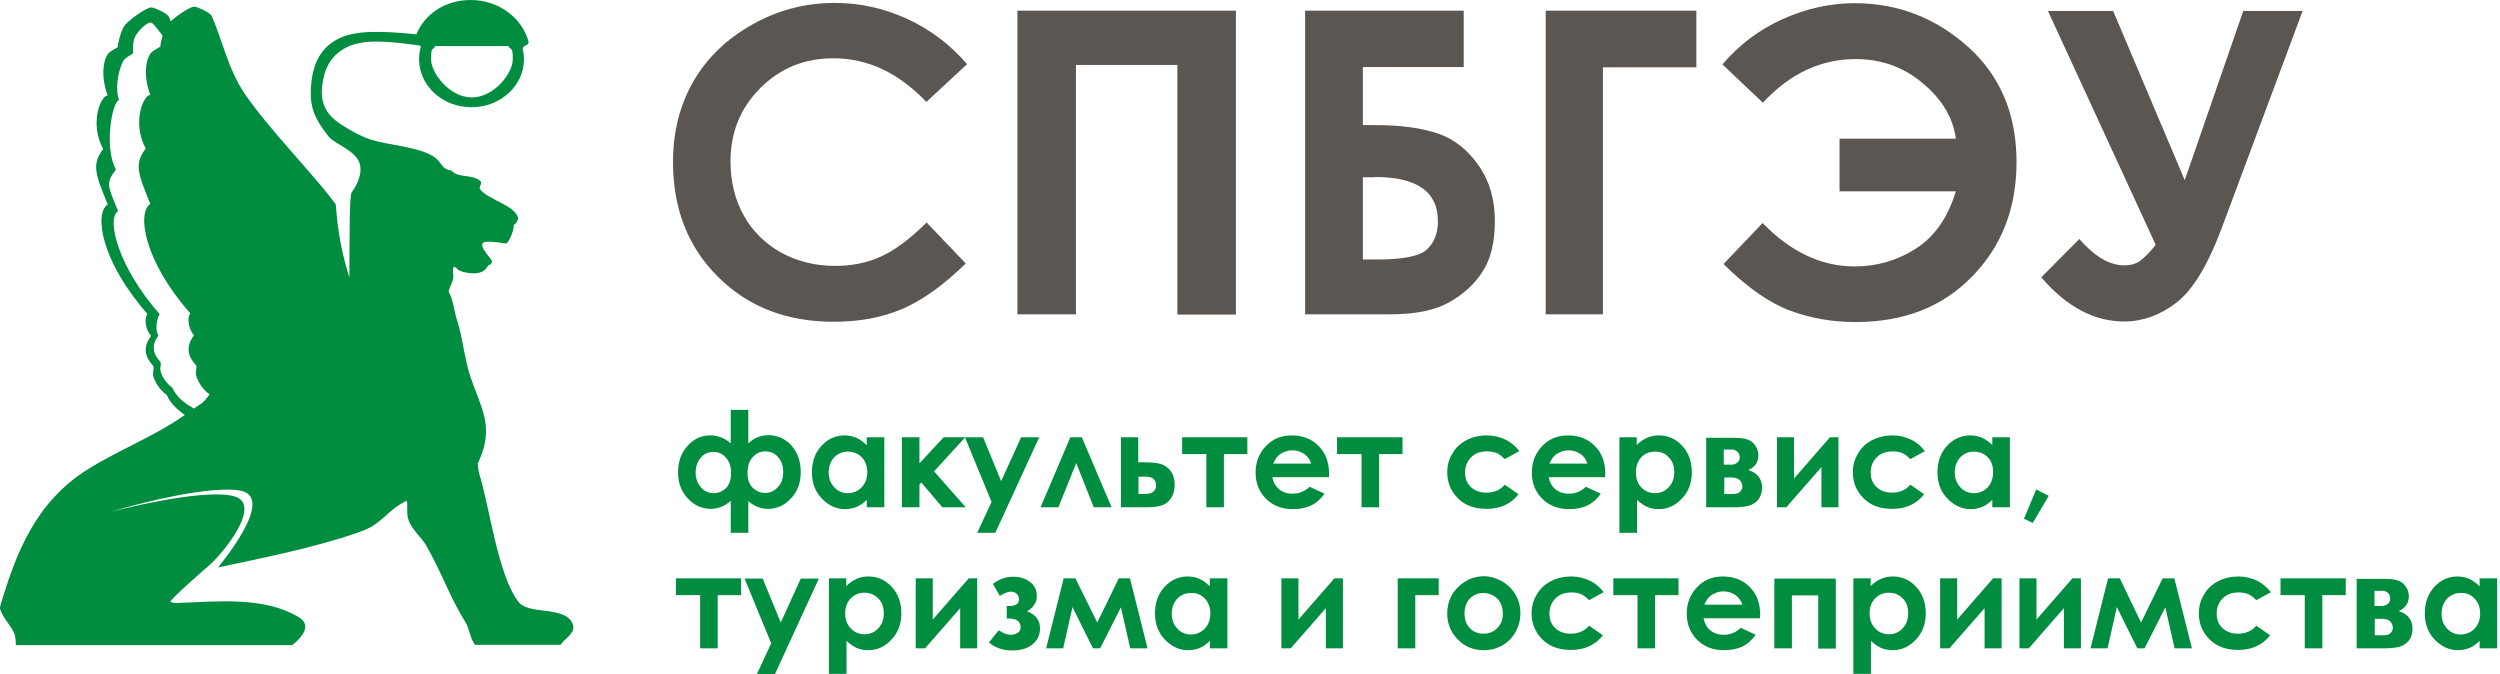
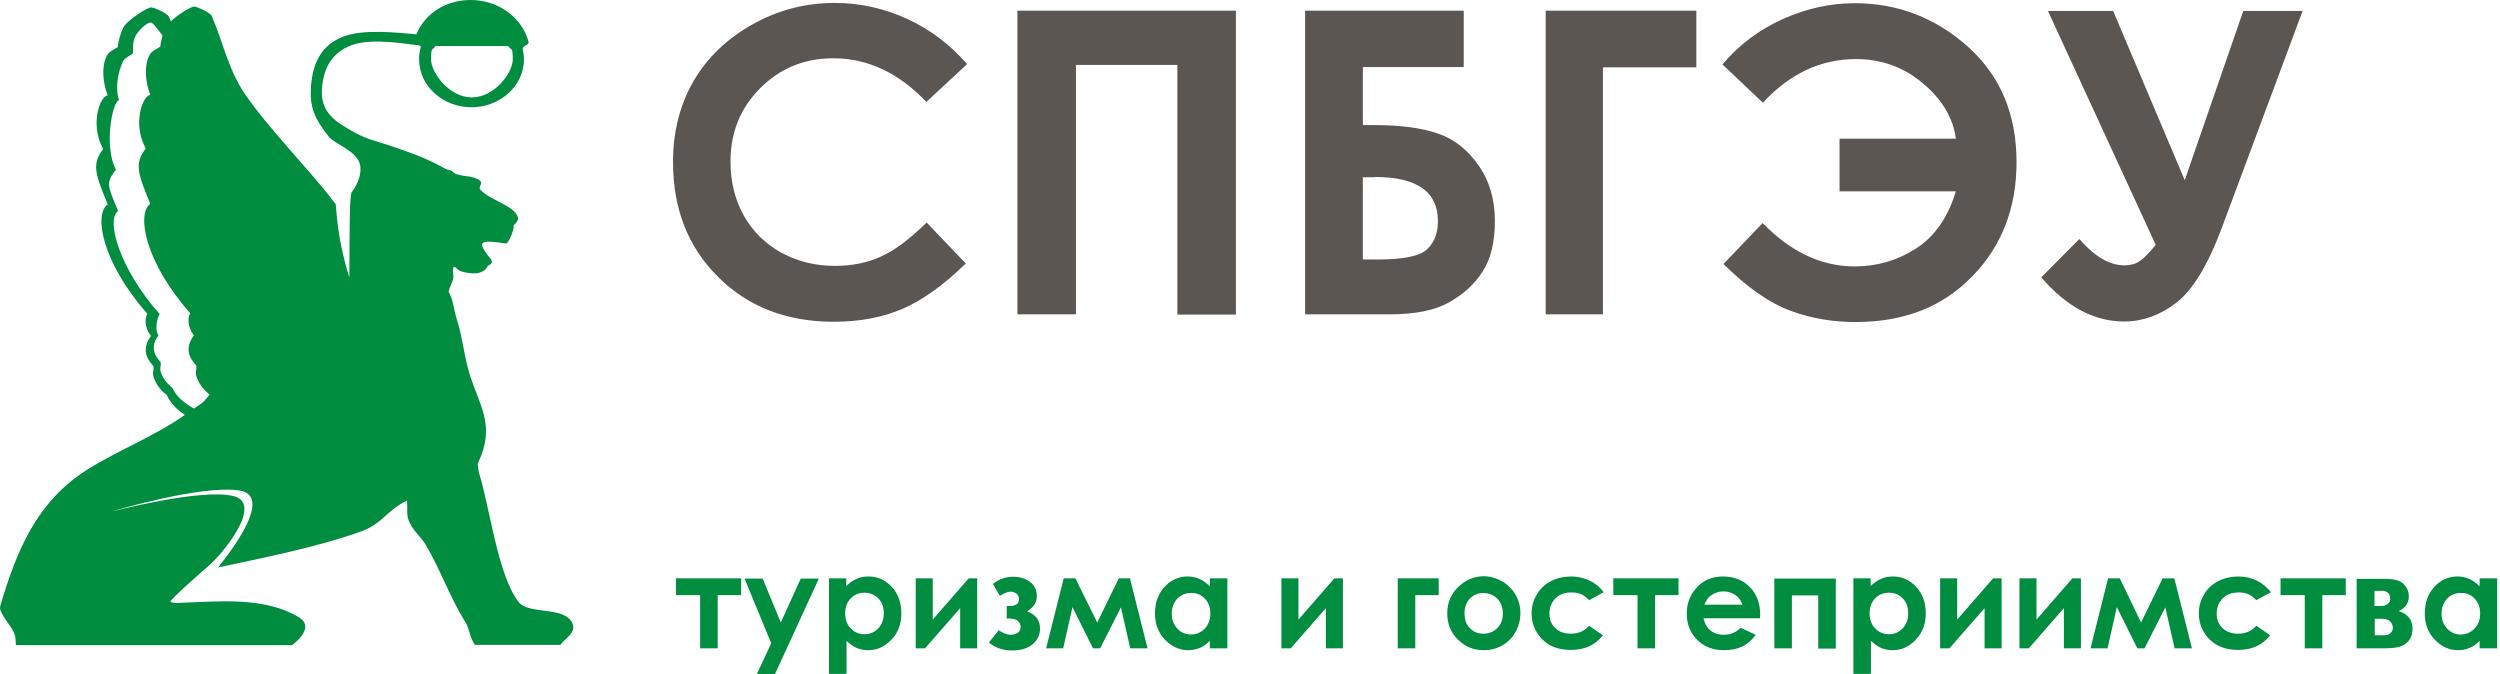
<svg xmlns="http://www.w3.org/2000/svg" width="267" height="72" viewBox="0 0 267 72" fill="none">
-   <path d="M54.282 4.917H46.493C46.209 5.458 46.038 4.889 46.038 6.339C46.038 7.788 48 10.403 50.387 10.403C52.803 10.403 54.765 7.788 54.765 6.339C54.765 4.889 54.594 5.458 54.282 4.917ZM20.712 43.632C21.991 42.808 21.792 42.836 22.389 42.126C21.65 41.614 21.138 40.761 20.968 40.164C20.826 39.709 21.025 39.596 20.968 39.056C20.712 38.715 19.404 37.549 20.712 35.815C20.342 35.389 19.859 34.28 20.314 33.456C15.396 27.885 14.601 22.768 16.05 21.773C14.771 18.618 14.288 17.51 15.567 15.861C14.117 13.217 15.226 10.233 16.05 10.119C15.539 8.84 15.368 7.049 15.937 5.941C16.192 5.429 16.562 5.344 17.13 4.974C17.13 4.747 17.216 4.292 17.358 3.837L17.273 3.667C16.931 3.297 16.391 2.445 16.136 2.416C15.738 2.331 14.828 3.212 14.487 3.809C14.146 4.406 14.203 5.344 14.203 5.713C13.691 6.054 13.293 6.197 13.094 6.651C12.611 7.646 12.27 9.551 12.725 10.688C11.986 10.801 11.076 15.747 12.383 18.107C11.275 19.585 11.474 19.755 12.611 22.541C11.303 23.422 12.696 28.624 17.045 33.541C16.647 34.28 16.59 35.417 16.931 35.815C15.766 37.35 16.931 38.373 17.159 38.686C17.216 39.169 17.045 39.283 17.159 39.681C17.301 40.221 17.784 40.96 18.41 41.415C18.808 42.325 19.632 43.035 20.712 43.632ZM1.696 68.816C1.667 68.418 1.667 68.02 1.525 67.651C1.127 66.741 0.417 66.144 0.047 65.15C-0.01 65.036 -0.01 64.894 0.019 64.752C1.753 58.868 3.884 53.581 9.342 50.141C12.753 48.01 16.42 46.645 19.745 44.314C18.864 43.717 18.182 43.035 17.813 42.182C17.073 41.671 16.562 40.818 16.391 40.221C16.249 39.766 16.448 39.653 16.391 39.112C16.136 38.771 14.828 37.606 16.136 35.872C15.738 35.446 15.283 34.366 15.738 33.513C10.82 27.942 10.024 22.825 11.502 21.83C10.223 18.675 9.74 17.567 11.019 15.918C9.569 13.274 10.678 10.29 11.502 10.176C10.991 8.897 10.82 7.106 11.389 5.998C11.644 5.486 12.014 5.401 12.582 5.031C12.582 4.633 12.838 3.553 13.208 2.871C13.606 2.189 15.766 0.711 16.192 0.796C16.505 0.824 17.642 1.308 18.012 1.734C18.097 1.904 18.182 2.103 18.239 2.274C19.006 1.563 20.428 0.654 20.769 0.711C21.081 0.739 22.218 1.222 22.588 1.649C23.725 4.207 24.35 7.39 26.169 10.062C28.841 13.928 33.19 18.277 35.606 21.489C35.663 21.574 35.749 21.66 35.806 21.745C35.976 21.66 35.777 24.701 37.312 29.647C37.34 24.786 37.312 20.835 37.568 20.523C38.222 19.67 38.705 18.419 38.421 17.481C37.994 16.06 35.749 15.378 35.123 14.61C33.532 12.649 33.133 11.341 33.19 9.721C33.276 7.163 34.043 5.202 36.118 4.15C37.88 3.24 40.581 3.269 44.475 3.667C45.356 1.478 47.573 0 50.274 0C53.258 0 55.76 1.904 56.442 4.434C56.556 4.861 55.873 4.804 55.816 5.202C55.902 5.571 55.959 5.941 55.959 6.339C55.959 9.153 53.429 11.455 50.359 11.455C47.261 11.455 44.759 9.153 44.759 6.339C44.759 5.884 44.816 5.458 44.93 5.06C44.958 4.861 44.845 4.889 44.674 4.832C42.23 4.52 39.984 4.235 38.222 4.633C36.374 5.06 35.066 6.253 34.612 8.073C33.929 10.801 34.725 12.194 36.488 13.331C37.34 13.871 38.421 14.525 39.643 14.923C41.576 15.52 44.418 15.634 46.152 16.628C47.289 17.254 47.005 18.05 48.227 18.22C48.909 19.073 50.501 18.533 51.354 19.386C51.524 19.556 51.098 20.011 51.269 20.21C52.178 21.347 54.85 21.887 55.305 23.166C55.39 23.451 55.248 23.706 54.85 24.076C54.964 24.417 54.395 25.81 54.083 26.009C51.212 25.582 50.984 25.781 52.15 27.345C52.349 27.544 52.462 27.714 52.519 27.856C52.605 28.084 52.377 28.283 52.121 28.368C51.78 29.05 51.155 29.221 50.473 29.192C49.961 29.164 49.108 29.05 48.824 28.709C48.142 27.97 48.455 29.448 48.426 29.619C48.369 30.13 47.971 30.699 47.914 31.154C48.426 32.063 48.483 33.172 48.796 34.138C49.449 36.156 49.592 38.288 50.245 40.249C51.354 43.547 52.86 45.565 51.098 49.345C51.07 49.402 51.041 49.459 51.013 49.488C51.07 49.857 51.07 50.255 51.183 50.596C52.292 54.121 53.173 61.483 55.39 64.297C56.47 65.69 60.308 64.695 61.132 66.571C61.587 67.594 60.364 68.134 59.853 68.873H50.728C50.16 68.106 50.16 67.139 49.677 66.4C48.028 63.757 47.062 60.886 45.47 58.186C44.958 57.304 43.963 56.594 43.594 55.428C43.395 54.803 43.566 54.092 43.452 53.467C41.291 54.519 40.865 55.912 38.62 56.736C33.986 58.413 28.102 59.578 23.299 60.602C23.242 60.602 29.694 53.069 25.601 52.387C21.508 51.733 11.815 54.661 11.787 54.661C11.758 54.689 21.479 52.103 24.947 52.984C28.216 53.808 23.668 59.294 22.247 60.459C21.934 60.715 18.012 64.155 18.21 64.269C18.495 64.439 18.893 64.411 19.234 64.382C23.299 64.24 28.244 63.7 31.911 65.917C33.418 66.827 32.139 68.163 31.201 68.902H1.696V68.816Z" fill="#008D3F" />
+   <path d="M54.282 4.917H46.493C46.209 5.458 46.038 4.889 46.038 6.339C46.038 7.788 48 10.403 50.387 10.403C52.803 10.403 54.765 7.788 54.765 6.339C54.765 4.889 54.594 5.458 54.282 4.917ZM20.712 43.632C21.991 42.808 21.792 42.836 22.389 42.126C21.65 41.614 21.138 40.761 20.968 40.164C20.826 39.709 21.025 39.596 20.968 39.056C20.712 38.715 19.404 37.549 20.712 35.815C20.342 35.389 19.859 34.28 20.314 33.456C15.396 27.885 14.601 22.768 16.05 21.773C14.771 18.618 14.288 17.51 15.567 15.861C14.117 13.217 15.226 10.233 16.05 10.119C15.539 8.84 15.368 7.049 15.937 5.941C16.192 5.429 16.562 5.344 17.13 4.974C17.13 4.747 17.216 4.292 17.358 3.837L17.273 3.667C16.931 3.297 16.391 2.445 16.136 2.416C15.738 2.331 14.828 3.212 14.487 3.809C14.146 4.406 14.203 5.344 14.203 5.713C13.691 6.054 13.293 6.197 13.094 6.651C12.611 7.646 12.27 9.551 12.725 10.688C11.986 10.801 11.076 15.747 12.383 18.107C11.275 19.585 11.474 19.755 12.611 22.541C11.303 23.422 12.696 28.624 17.045 33.541C16.647 34.28 16.59 35.417 16.931 35.815C15.766 37.35 16.931 38.373 17.159 38.686C17.216 39.169 17.045 39.283 17.159 39.681C17.301 40.221 17.784 40.96 18.41 41.415C18.808 42.325 19.632 43.035 20.712 43.632ZM1.696 68.816C1.667 68.418 1.667 68.02 1.525 67.651C1.127 66.741 0.417 66.144 0.047 65.15C-0.01 65.036 -0.01 64.894 0.019 64.752C1.753 58.868 3.884 53.581 9.342 50.141C12.753 48.01 16.42 46.645 19.745 44.314C18.864 43.717 18.182 43.035 17.813 42.182C17.073 41.671 16.562 40.818 16.391 40.221C16.249 39.766 16.448 39.653 16.391 39.112C16.136 38.771 14.828 37.606 16.136 35.872C15.738 35.446 15.283 34.366 15.738 33.513C10.82 27.942 10.024 22.825 11.502 21.83C10.223 18.675 9.74 17.567 11.019 15.918C9.569 13.274 10.678 10.29 11.502 10.176C10.991 8.897 10.82 7.106 11.389 5.998C11.644 5.486 12.014 5.401 12.582 5.031C12.582 4.633 12.838 3.553 13.208 2.871C13.606 2.189 15.766 0.711 16.192 0.796C16.505 0.824 17.642 1.308 18.012 1.734C18.097 1.904 18.182 2.103 18.239 2.274C19.006 1.563 20.428 0.654 20.769 0.711C21.081 0.739 22.218 1.222 22.588 1.649C23.725 4.207 24.35 7.39 26.169 10.062C28.841 13.928 33.19 18.277 35.606 21.489C35.663 21.574 35.749 21.66 35.806 21.745C35.976 21.66 35.777 24.701 37.312 29.647C37.34 24.786 37.312 20.835 37.568 20.523C38.222 19.67 38.705 18.419 38.421 17.481C37.994 16.06 35.749 15.378 35.123 14.61C33.532 12.649 33.133 11.341 33.19 9.721C33.276 7.163 34.043 5.202 36.118 4.15C37.88 3.24 40.581 3.269 44.475 3.667C45.356 1.478 47.573 0 50.274 0C53.258 0 55.76 1.904 56.442 4.434C56.556 4.861 55.873 4.804 55.816 5.202C55.902 5.571 55.959 5.941 55.959 6.339C55.959 9.153 53.429 11.455 50.359 11.455C47.261 11.455 44.759 9.153 44.759 6.339C44.759 5.884 44.816 5.458 44.93 5.06C44.958 4.861 44.845 4.889 44.674 4.832C42.23 4.52 39.984 4.235 38.222 4.633C36.374 5.06 35.066 6.253 34.612 8.073C33.929 10.801 34.725 12.194 36.488 13.331C37.34 13.871 38.421 14.525 39.643 14.923C47.289 17.254 47.005 18.05 48.227 18.22C48.909 19.073 50.501 18.533 51.354 19.386C51.524 19.556 51.098 20.011 51.269 20.21C52.178 21.347 54.85 21.887 55.305 23.166C55.39 23.451 55.248 23.706 54.85 24.076C54.964 24.417 54.395 25.81 54.083 26.009C51.212 25.582 50.984 25.781 52.15 27.345C52.349 27.544 52.462 27.714 52.519 27.856C52.605 28.084 52.377 28.283 52.121 28.368C51.78 29.05 51.155 29.221 50.473 29.192C49.961 29.164 49.108 29.05 48.824 28.709C48.142 27.97 48.455 29.448 48.426 29.619C48.369 30.13 47.971 30.699 47.914 31.154C48.426 32.063 48.483 33.172 48.796 34.138C49.449 36.156 49.592 38.288 50.245 40.249C51.354 43.547 52.86 45.565 51.098 49.345C51.07 49.402 51.041 49.459 51.013 49.488C51.07 49.857 51.07 50.255 51.183 50.596C52.292 54.121 53.173 61.483 55.39 64.297C56.47 65.69 60.308 64.695 61.132 66.571C61.587 67.594 60.364 68.134 59.853 68.873H50.728C50.16 68.106 50.16 67.139 49.677 66.4C48.028 63.757 47.062 60.886 45.47 58.186C44.958 57.304 43.963 56.594 43.594 55.428C43.395 54.803 43.566 54.092 43.452 53.467C41.291 54.519 40.865 55.912 38.62 56.736C33.986 58.413 28.102 59.578 23.299 60.602C23.242 60.602 29.694 53.069 25.601 52.387C21.508 51.733 11.815 54.661 11.787 54.661C11.758 54.689 21.479 52.103 24.947 52.984C28.216 53.808 23.668 59.294 22.247 60.459C21.934 60.715 18.012 64.155 18.21 64.269C18.495 64.439 18.893 64.411 19.234 64.382C23.299 64.24 28.244 63.7 31.911 65.917C33.418 66.827 32.139 68.163 31.201 68.902H1.696V68.816Z" fill="#008D3F" />
  <path d="M228.611 27.828C228.156 28.169 227.56 28.339 226.877 28.339C225.314 28.339 223.694 27.401 222.074 25.525L218.009 29.619C220.709 32.774 223.665 34.337 226.877 34.337C228.839 34.337 230.715 33.655 232.449 32.319C234.183 30.983 235.803 28.311 237.281 24.36L245.922 1.165H239.583L233.33 19.243L225.683 1.165H218.719L230.231 26.151C229.606 26.918 229.066 27.487 228.611 27.828ZM198.083 28.453C200.442 28.453 202.631 27.828 204.621 26.549C206.61 25.27 208.032 23.251 208.884 20.437H196.463V14.809H208.884C208.6 12.592 207.406 10.602 205.36 8.897C203.313 7.163 200.926 6.31 198.197 6.31C194.445 6.31 191.147 7.873 188.276 10.972L183.956 6.879C185.718 4.804 187.85 3.183 190.38 2.046C192.91 0.909 195.468 0.341 198.083 0.341C202.688 0.341 206.724 1.904 210.192 5.003C213.66 8.129 215.365 12.223 215.365 17.311C215.365 22.2 213.802 26.264 210.647 29.505C207.492 32.774 203.342 34.394 198.168 34.394C195.724 34.394 193.393 33.996 191.176 33.172C188.959 32.347 186.599 30.699 184.07 28.197L188.248 23.82C191.261 26.918 194.53 28.453 198.083 28.453ZM165.053 33.569H171.193V7.191H181.17V1.137H165.082V33.569H165.053ZM146.833 18.902C151.324 18.902 153.57 20.466 153.57 23.621C153.57 24.872 153.2 25.866 152.433 26.605C151.694 27.345 149.903 27.714 147.089 27.714H145.554V18.931H146.833V18.902ZM148.453 33.569C151.154 33.569 153.257 33.143 154.764 32.29C156.27 31.438 157.492 30.358 158.345 28.993C159.226 27.657 159.653 25.838 159.653 23.592C159.653 21.318 159.084 19.329 157.919 17.68C156.753 16.003 155.332 14.866 153.598 14.269C151.864 13.672 149.619 13.36 146.89 13.36H145.554V7.163H156.327V1.137H139.386V33.569H148.453ZM108.659 33.569H114.912V6.935H125.742V33.598H131.995V1.137H108.659V33.569ZM96.891 2.018C94.418 0.881 91.831 0.312 89.159 0.312C86.004 0.312 83.076 1.08 80.347 2.615C77.619 4.15 75.515 6.168 74.066 8.669C72.616 11.171 71.877 14.07 71.877 17.282C71.877 22.285 73.469 26.378 76.681 29.562C79.893 32.774 84.014 34.365 89.046 34.365C91.774 34.365 94.219 33.911 96.351 33.001C98.483 32.091 100.757 30.471 103.144 28.14L98.966 23.763C97.175 25.525 95.555 26.748 94.077 27.401C92.599 28.084 90.95 28.396 89.159 28.396C87.056 28.396 85.151 27.913 83.417 26.975C81.712 26.009 80.376 24.701 79.438 23.024C78.5 21.347 78.017 19.414 78.017 17.254C78.017 14.155 79.068 11.54 81.2 9.408C83.332 7.277 85.919 6.225 89.017 6.225C92.684 6.225 95.981 7.788 98.937 10.886L103.286 6.85C101.496 4.775 99.364 3.155 96.891 2.018Z" fill="#5C5652" />
  <path d="M264.283 63.927C264.681 64.325 264.88 64.865 264.88 65.519C264.88 66.172 264.681 66.712 264.283 67.139C263.885 67.537 263.402 67.764 262.805 67.764C262.237 67.764 261.754 67.565 261.356 67.139C260.958 66.712 260.759 66.201 260.759 65.547C260.759 64.893 260.958 64.382 261.327 63.955C261.725 63.557 262.208 63.33 262.777 63.33C263.402 63.301 263.885 63.5 264.283 63.927ZM264.795 62.591C264.454 62.25 264.084 61.994 263.715 61.823C263.317 61.653 262.891 61.568 262.464 61.568C261.498 61.568 260.673 61.937 259.991 62.676C259.309 63.415 258.968 64.353 258.968 65.519C258.968 66.627 259.309 67.565 260.02 68.304C260.73 69.043 261.555 69.441 262.521 69.441C262.947 69.441 263.345 69.356 263.715 69.214C264.084 69.072 264.454 68.816 264.823 68.446V69.242H266.699V61.767H264.823V62.591H264.795ZM253.596 66.087H254.391C254.818 66.087 255.131 66.201 255.301 66.4C255.472 66.599 255.557 66.826 255.557 67.082C255.557 67.252 255.472 67.423 255.33 67.594C255.187 67.764 254.932 67.849 254.562 67.849H253.624V66.087H253.596ZM253.596 63.102H254.221H254.477C254.704 63.102 254.875 63.188 255.045 63.33C255.216 63.472 255.273 63.699 255.273 63.984C255.273 64.183 255.187 64.353 255.017 64.495C254.846 64.637 254.619 64.723 254.306 64.723H253.596V63.102ZM254.59 69.242C255.301 69.242 255.87 69.185 256.268 69.072C256.665 68.958 257.007 68.731 257.262 68.418C257.518 68.105 257.66 67.65 257.66 67.167C257.66 66.229 257.177 65.575 256.182 65.263C256.893 64.95 257.262 64.41 257.262 63.699C257.262 63.216 257.092 62.761 256.722 62.392C256.381 61.994 255.699 61.823 254.704 61.823H251.691V69.242H254.59ZM243.533 63.557H246.148V69.242H248.024V63.557H250.526V61.767H243.562V63.557H243.533ZM241.06 62.022C240.463 61.738 239.81 61.568 239.071 61.568C238.275 61.568 237.536 61.738 236.882 62.079C236.228 62.42 235.716 62.904 235.375 63.529C235.006 64.126 234.835 64.808 234.835 65.519C234.835 66.57 235.205 67.48 235.944 68.247C236.683 69.015 237.706 69.413 239.042 69.413C240.492 69.413 241.629 68.901 242.453 67.849L240.975 66.826C240.492 67.395 239.838 67.679 239.014 67.679C238.331 67.679 237.791 67.48 237.365 67.082C236.939 66.684 236.74 66.172 236.74 65.519C236.74 64.865 236.967 64.325 237.393 63.898C237.82 63.472 238.388 63.273 239.099 63.273C239.497 63.273 239.81 63.33 240.094 63.444C240.378 63.557 240.662 63.785 240.975 64.097L242.538 63.245C242.112 62.733 241.629 62.306 241.06 62.022ZM226.393 61.767H225.142L223.266 69.242H225.086L226.08 64.836L228.269 69.242H229.037L231.254 64.865L232.249 69.242H234.096L232.22 61.767H230.969L228.667 66.485L226.393 61.767ZM220.424 64.95V69.242H222.243V61.767H221.333L217.496 66.172V61.767H215.677V69.242H216.672L220.424 64.95ZM211.953 64.95V69.242H213.772V61.767H212.863L209.026 66.172V61.767H207.206V69.242H208.201L211.953 64.95ZM203.227 63.927C203.625 64.325 203.795 64.865 203.795 65.519C203.795 66.172 203.596 66.684 203.198 67.11C202.8 67.537 202.317 67.736 201.749 67.736C201.152 67.736 200.669 67.537 200.271 67.11C199.873 66.712 199.674 66.172 199.674 65.49C199.674 64.836 199.873 64.325 200.271 63.898C200.669 63.5 201.152 63.301 201.749 63.301C202.374 63.301 202.857 63.529 203.227 63.927ZM197.94 61.767V71.971H199.816V68.446C200.185 68.787 200.555 69.043 200.924 69.214C201.294 69.356 201.692 69.441 202.118 69.441C203.085 69.441 203.909 69.072 204.62 68.304C205.33 67.565 205.671 66.627 205.671 65.519C205.671 64.353 205.33 63.415 204.648 62.676C203.966 61.937 203.142 61.568 202.147 61.568C201.692 61.568 201.266 61.653 200.896 61.823C200.498 61.994 200.129 62.25 199.787 62.591V61.767H197.94ZM191.374 63.586H194.188V69.271H196.064V61.795H189.498V69.242H191.374V63.586ZM182.022 64.581C182.221 64.126 182.448 63.785 182.704 63.614C183.102 63.33 183.557 63.159 184.069 63.159C184.552 63.159 184.978 63.301 185.348 63.557C185.717 63.813 185.945 64.154 186.087 64.581H182.022ZM187.991 65.689C187.991 64.438 187.622 63.444 186.883 62.705C186.144 61.937 185.177 61.568 184.012 61.568C182.903 61.568 181.965 61.937 181.255 62.705C180.515 63.472 180.146 64.41 180.146 65.547C180.146 66.656 180.515 67.594 181.255 68.333C181.994 69.072 182.96 69.441 184.125 69.441C184.893 69.441 185.547 69.299 186.087 69.043C186.627 68.787 187.11 68.361 187.508 67.793L185.916 67.053C185.405 67.537 184.808 67.793 184.097 67.793C183.5 67.793 183.017 67.622 182.647 67.309C182.278 66.997 182.05 66.57 181.937 66.03H187.963L187.991 65.689ZM172.272 63.557H174.887V69.242H176.763V63.557H179.265V61.767H172.301V63.557H172.272ZM169.799 62.022C169.202 61.738 168.549 61.568 167.81 61.568C167.014 61.568 166.275 61.738 165.621 62.079C164.967 62.42 164.455 62.904 164.114 63.529C163.745 64.126 163.574 64.808 163.574 65.519C163.574 66.57 163.944 67.48 164.683 68.247C165.422 69.015 166.445 69.413 167.781 69.413C169.231 69.413 170.368 68.901 171.192 67.849L169.714 66.826C169.231 67.395 168.577 67.679 167.753 67.679C167.071 67.679 166.53 67.48 166.104 67.082C165.678 66.684 165.479 66.172 165.479 65.519C165.479 64.865 165.706 64.325 166.133 63.898C166.559 63.472 167.127 63.273 167.838 63.273C168.236 63.273 168.549 63.33 168.833 63.444C169.117 63.557 169.401 63.785 169.714 64.097L171.277 63.245C170.879 62.733 170.396 62.306 169.799 62.022ZM159.936 63.955C160.305 64.353 160.504 64.865 160.504 65.519C160.504 66.172 160.305 66.684 159.907 67.082C159.51 67.48 159.026 67.679 158.429 67.679C157.832 67.679 157.349 67.48 156.98 67.082C156.582 66.684 156.411 66.144 156.411 65.49C156.411 64.865 156.61 64.325 156.98 63.927C157.378 63.529 157.861 63.33 158.429 63.33C159.055 63.358 159.538 63.557 159.936 63.955ZM155.843 62.591C154.99 63.358 154.564 64.353 154.564 65.519C154.564 66.599 154.933 67.537 155.701 68.304C156.468 69.072 157.378 69.441 158.458 69.441C159.197 69.441 159.851 69.271 160.448 68.93C161.044 68.588 161.528 68.105 161.869 67.48C162.21 66.855 162.38 66.201 162.38 65.49C162.38 64.779 162.21 64.126 161.869 63.529C161.528 62.932 161.044 62.449 160.419 62.079C159.794 61.738 159.14 61.539 158.429 61.539C157.435 61.568 156.582 61.909 155.843 62.591ZM149.277 69.242H151.153V63.557H153.654V61.767H149.277V69.242ZM141.602 64.95V69.242H143.421V61.767H142.512L138.674 66.172V61.767H136.855V69.242H137.85L141.602 64.95ZM128.669 63.927C129.067 64.325 129.266 64.865 129.266 65.519C129.266 66.172 129.067 66.712 128.669 67.139C128.271 67.537 127.787 67.764 127.191 67.764C126.622 67.764 126.139 67.565 125.741 67.139C125.343 66.712 125.144 66.201 125.144 65.547C125.144 64.893 125.343 64.382 125.712 63.955C126.11 63.557 126.594 63.33 127.162 63.33C127.787 63.301 128.271 63.5 128.669 63.927ZM129.18 62.591C128.839 62.25 128.47 61.994 128.1 61.823C127.702 61.653 127.276 61.568 126.849 61.568C125.883 61.568 125.059 61.937 124.376 62.676C123.694 63.415 123.353 64.353 123.353 65.519C123.353 66.627 123.694 67.565 124.405 68.304C125.116 69.043 125.94 69.441 126.906 69.441C127.333 69.441 127.731 69.356 128.1 69.214C128.47 69.072 128.839 68.816 129.209 68.446V69.242H131.085V61.767H129.209V62.591H129.18ZM114.854 61.767H113.603L111.727 69.242H113.547L114.542 64.836L116.73 69.242H117.498L119.715 64.865L120.71 69.242H122.557L120.681 61.767H119.487L117.185 66.485L114.854 61.767ZM108.004 66.087C108.316 66.087 108.544 66.172 108.743 66.343C108.913 66.513 108.999 66.712 108.999 66.968C108.999 67.224 108.913 67.423 108.714 67.565C108.515 67.707 108.26 67.793 107.947 67.793C107.549 67.793 107.123 67.622 106.668 67.309L105.616 68.617C106.27 69.185 107.123 69.47 108.118 69.47C109.027 69.47 109.766 69.242 110.278 68.816C110.789 68.389 111.074 67.821 111.074 67.139C111.074 66.229 110.619 65.632 109.681 65.291C110.363 64.893 110.733 64.353 110.733 63.699C110.733 63.046 110.505 62.534 110.022 62.164C109.539 61.795 108.942 61.596 108.203 61.596C107.407 61.596 106.696 61.852 106.043 62.363L106.782 63.642C107.236 63.358 107.634 63.188 107.947 63.188C108.203 63.188 108.402 63.273 108.572 63.415C108.743 63.557 108.828 63.756 108.828 63.984C108.828 64.239 108.743 64.438 108.544 64.552C108.345 64.666 108.146 64.723 107.89 64.723H107.521V66.059H108.004V66.087ZM102.546 64.95V69.242H104.365V61.767H103.456L99.618 66.172V61.767H97.799V69.242H98.794L102.546 64.95ZM93.82 63.927C94.218 64.325 94.388 64.865 94.388 65.519C94.388 66.172 94.189 66.684 93.791 67.11C93.394 67.537 92.91 67.736 92.342 67.736C91.745 67.736 91.262 67.537 90.864 67.11C90.466 66.712 90.267 66.172 90.267 65.49C90.267 64.836 90.466 64.325 90.864 63.898C91.262 63.5 91.745 63.301 92.342 63.301C92.939 63.301 93.422 63.529 93.82 63.927ZM88.533 61.767V71.971H90.409V68.446C90.778 68.787 91.148 69.043 91.517 69.214C91.887 69.356 92.285 69.441 92.711 69.441C93.678 69.441 94.502 69.072 95.213 68.304C95.923 67.565 96.264 66.627 96.264 65.519C96.264 64.353 95.923 63.415 95.241 62.676C94.559 61.937 93.735 61.568 92.74 61.568C92.285 61.568 91.859 61.653 91.489 61.823C91.091 61.994 90.722 62.25 90.38 62.591V61.767H88.533ZM82.365 68.702L80.83 71.999H82.763L87.453 61.795H85.52L83.388 66.485L81.455 61.795H79.522L82.365 68.702ZM72.16 63.557H74.775V69.242H76.651V63.557H79.153V61.767H72.189V63.557H72.16Z" fill="#008D3F" />
-   <path d="M216.16 55.399L217.098 55.854L218.804 52.955L217.468 52.273L216.16 55.399ZM212.294 48.833C212.692 49.231 212.863 49.771 212.863 50.425C212.863 51.079 212.664 51.619 212.294 52.045C211.896 52.443 211.413 52.67 210.816 52.67C210.248 52.67 209.765 52.471 209.367 52.045C208.969 51.619 208.77 51.107 208.77 50.453C208.77 49.8 208.969 49.288 209.338 48.861C209.736 48.464 210.191 48.236 210.788 48.236C211.413 48.236 211.896 48.435 212.294 48.833ZM212.778 47.526C212.437 47.184 212.067 46.929 211.697 46.758C211.3 46.587 210.873 46.502 210.447 46.502C209.48 46.502 208.628 46.872 207.945 47.611C207.263 48.35 206.922 49.288 206.922 50.453C206.922 51.562 207.263 52.5 207.974 53.239C208.684 53.978 209.509 54.376 210.475 54.376C210.902 54.376 211.3 54.291 211.669 54.148C212.039 54.006 212.408 53.751 212.778 53.381V54.177H214.654V46.701H212.778V47.526ZM204.108 46.957C203.511 46.673 202.857 46.502 202.118 46.502C201.322 46.502 200.583 46.673 199.93 47.014C199.276 47.355 198.764 47.838 198.423 48.464C198.054 49.06 197.883 49.743 197.883 50.453C197.883 51.505 198.253 52.415 198.992 53.182C199.731 53.95 200.754 54.347 202.09 54.347C203.54 54.347 204.677 53.836 205.501 52.784L204.023 51.761C203.54 52.329 202.914 52.614 202.061 52.614C201.379 52.614 200.839 52.415 200.413 52.017C199.986 51.619 199.788 51.107 199.788 50.453C199.788 49.8 200.015 49.259 200.441 48.833C200.868 48.407 201.436 48.208 202.147 48.208C202.545 48.208 202.857 48.265 203.142 48.378C203.426 48.492 203.71 48.719 204.023 49.032L205.586 48.179C205.188 47.668 204.705 47.241 204.108 46.957ZM194.529 49.885V54.177H196.348V46.701H195.439L191.601 51.107V46.701H189.782V54.177H190.777L194.529 49.885ZM184.125 50.993H184.921C185.348 50.993 185.66 51.107 185.831 51.306C186.001 51.505 186.087 51.732 186.087 51.988C186.087 52.159 186.001 52.329 185.859 52.5C185.717 52.67 185.461 52.756 185.092 52.756H184.154V50.993H184.125ZM184.125 48.009H184.751H184.978C185.206 48.009 185.376 48.094 185.547 48.236C185.717 48.378 185.803 48.606 185.803 48.89C185.803 49.089 185.717 49.259 185.547 49.401C185.376 49.544 185.149 49.629 184.836 49.629H184.097V48.009H184.125ZM185.12 54.177C185.831 54.177 186.399 54.12 186.797 54.006C187.195 53.893 187.536 53.665 187.792 53.353C188.048 53.011 188.19 52.585 188.19 52.102C188.19 51.164 187.707 50.51 186.712 50.197C187.451 49.885 187.792 49.345 187.792 48.634C187.792 48.151 187.622 47.696 187.252 47.327C186.911 46.929 186.229 46.758 185.234 46.758H182.221V54.177H185.12ZM178.242 48.861C178.639 49.259 178.81 49.8 178.81 50.453C178.81 51.107 178.611 51.619 178.213 52.045C177.815 52.471 177.332 52.67 176.763 52.67C176.167 52.67 175.683 52.471 175.285 52.045C174.887 51.647 174.717 51.107 174.717 50.425C174.717 49.771 174.916 49.259 175.285 48.833C175.683 48.435 176.167 48.236 176.763 48.236C177.389 48.236 177.872 48.435 178.242 48.861ZM172.954 46.701V56.906H174.831V53.381C175.2 53.722 175.57 53.978 175.939 54.148C176.309 54.291 176.707 54.376 177.133 54.376C178.099 54.376 178.924 54.006 179.634 53.239C180.345 52.5 180.686 51.562 180.686 50.453C180.686 49.288 180.345 48.35 179.663 47.611C178.981 46.872 178.156 46.502 177.161 46.502C176.707 46.502 176.28 46.587 175.911 46.758C175.513 46.929 175.143 47.184 174.802 47.526V46.701H172.954ZM165.479 49.515C165.678 49.06 165.905 48.719 166.161 48.549C166.559 48.265 167.014 48.094 167.525 48.094C168.009 48.094 168.435 48.236 168.804 48.492C169.174 48.748 169.401 49.089 169.544 49.515H165.479ZM171.448 50.624C171.448 49.373 171.078 48.378 170.339 47.639C169.6 46.872 168.634 46.502 167.469 46.502C166.36 46.502 165.422 46.872 164.711 47.639C163.972 48.407 163.603 49.345 163.603 50.482C163.603 51.59 163.972 52.528 164.711 53.267C165.45 54.006 166.417 54.376 167.582 54.376C168.35 54.376 169.003 54.234 169.544 53.978C170.084 53.722 170.567 53.296 170.965 52.727L169.373 51.988C168.861 52.471 168.264 52.727 167.554 52.727C166.957 52.727 166.474 52.557 166.104 52.244C165.735 51.931 165.507 51.505 165.394 50.965H171.42L171.448 50.624ZM160.789 46.957C160.192 46.673 159.538 46.502 158.799 46.502C158.003 46.502 157.264 46.673 156.61 47.014C155.956 47.355 155.445 47.838 155.104 48.464C154.734 49.06 154.564 49.743 154.564 50.453C154.564 51.505 154.933 52.415 155.672 53.182C156.411 53.95 157.435 54.347 158.771 54.347C160.22 54.347 161.357 53.836 162.182 52.784L160.703 51.761C160.249 52.329 159.595 52.614 158.742 52.614C158.06 52.614 157.52 52.415 157.093 52.017C156.667 51.619 156.468 51.107 156.468 50.453C156.468 49.8 156.696 49.259 157.122 48.833C157.548 48.407 158.117 48.208 158.827 48.208C159.225 48.208 159.538 48.265 159.822 48.378C160.107 48.492 160.391 48.719 160.703 49.032L162.267 48.179C161.869 47.668 161.386 47.241 160.789 46.957ZM142.796 48.492H145.411V54.177H147.287V48.492H149.788V46.701H142.796V48.492ZM135.974 49.515C136.173 49.06 136.429 48.719 136.656 48.549C137.054 48.265 137.509 48.094 138.02 48.094C138.504 48.094 138.93 48.236 139.3 48.492C139.669 48.748 139.896 49.089 140.039 49.515H135.974ZM141.943 50.624C141.943 49.373 141.574 48.378 140.834 47.639C140.095 46.872 139.129 46.502 137.964 46.502C136.855 46.502 135.917 46.872 135.206 47.639C134.467 48.407 134.098 49.345 134.098 50.482C134.098 51.59 134.467 52.528 135.206 53.267C135.945 54.006 136.912 54.376 138.077 54.376C138.845 54.376 139.499 54.234 140.039 53.978C140.579 53.722 141.062 53.296 141.46 52.727L139.868 51.988C139.356 52.471 138.759 52.727 138.049 52.727C137.452 52.727 136.969 52.557 136.599 52.244C136.23 51.931 135.974 51.505 135.889 50.965H141.943V50.624ZM126.224 48.492H128.839V54.177H130.715V48.492H133.217V46.701H126.253V48.492H126.224ZM121.591 50.908H122.358C123.097 50.908 123.467 51.221 123.467 51.874C123.467 52.074 123.41 52.244 123.296 52.386C123.183 52.528 123.041 52.614 122.898 52.67C122.756 52.727 122.5 52.756 122.159 52.756H121.591V50.908ZM121.591 46.701H119.715V54.177H122.358C123.097 54.177 123.666 54.12 124.064 53.978C124.462 53.864 124.803 53.608 125.059 53.211C125.315 52.841 125.457 52.358 125.457 51.761C125.457 51.192 125.315 50.681 125.03 50.311C124.746 49.913 124.377 49.686 123.95 49.544C123.524 49.43 122.927 49.373 122.131 49.373H121.562V46.701H121.591ZM115.536 46.701H114.314L111.131 54.177H113.035L114.94 49.458L116.816 54.177H118.72L115.536 46.701ZM105.9 53.608L104.365 56.906H106.298L110.988 46.701H109.056L106.924 51.391L104.991 46.701H103.058L105.9 53.608ZM96.321 54.177H98.197V51.761L98.396 51.533L100.642 54.177H103.143L99.761 50.34L103.086 46.701H100.784L98.197 49.487V46.701H96.321V54.177ZM92.029 48.833C92.427 49.231 92.626 49.771 92.626 50.425C92.626 51.079 92.427 51.619 92.029 52.045C91.631 52.443 91.148 52.67 90.551 52.67C89.983 52.67 89.499 52.471 89.101 52.045C88.703 51.619 88.504 51.107 88.504 50.453C88.504 49.8 88.703 49.288 89.073 48.861C89.471 48.464 89.954 48.236 90.523 48.236C91.148 48.236 91.66 48.435 92.029 48.833ZM92.541 47.526C92.2 47.184 91.83 46.929 91.461 46.758C91.063 46.587 90.636 46.502 90.21 46.502C89.243 46.502 88.419 46.872 87.737 47.611C87.055 48.35 86.714 49.288 86.714 50.453C86.714 51.562 87.055 52.5 87.765 53.239C88.476 53.978 89.3 54.376 90.267 54.376C90.693 54.376 91.091 54.291 91.461 54.148C91.83 54.006 92.2 53.751 92.569 53.381V54.177H94.445V46.701H92.569V47.526H92.541ZM77.561 52.102C77.191 52.471 76.765 52.67 76.225 52.67C75.685 52.67 75.23 52.471 74.861 52.045C74.491 51.619 74.292 51.079 74.292 50.453C74.292 49.856 74.463 49.345 74.804 48.918C75.145 48.492 75.628 48.265 76.225 48.265C76.566 48.265 76.907 48.35 77.163 48.549C77.447 48.748 77.646 48.975 77.817 49.288C77.987 49.6 78.073 49.998 78.073 50.482C78.101 51.192 77.902 51.732 77.561 52.102ZM83.075 52.017C82.706 52.443 82.251 52.642 81.711 52.642C81.171 52.642 80.745 52.443 80.375 52.074C80.005 51.704 79.835 51.164 79.835 50.482C79.835 49.771 80.034 49.203 80.403 48.805C80.773 48.407 81.199 48.208 81.711 48.208C82.279 48.208 82.763 48.407 83.104 48.833C83.473 49.231 83.644 49.771 83.644 50.396C83.644 51.079 83.473 51.619 83.075 52.017ZM78.044 56.906H79.92V53.523C80.574 54.092 81.284 54.347 82.052 54.347C82.962 54.347 83.786 53.978 84.468 53.239C85.179 52.5 85.52 51.562 85.52 50.425C85.52 49.6 85.349 48.918 85.037 48.321C84.724 47.724 84.298 47.27 83.786 46.957C83.274 46.644 82.706 46.474 82.109 46.474C81.256 46.474 80.546 46.758 79.92 47.355V43.773H78.044V47.355C77.419 46.786 76.68 46.502 75.855 46.502C74.917 46.502 74.093 46.872 73.439 47.611C72.757 48.35 72.416 49.288 72.416 50.453C72.416 51.562 72.757 52.5 73.468 53.239C74.15 53.978 74.974 54.347 75.912 54.347C76.68 54.347 77.39 54.063 78.044 53.495V56.906Z" fill="#008D3F" />
</svg>